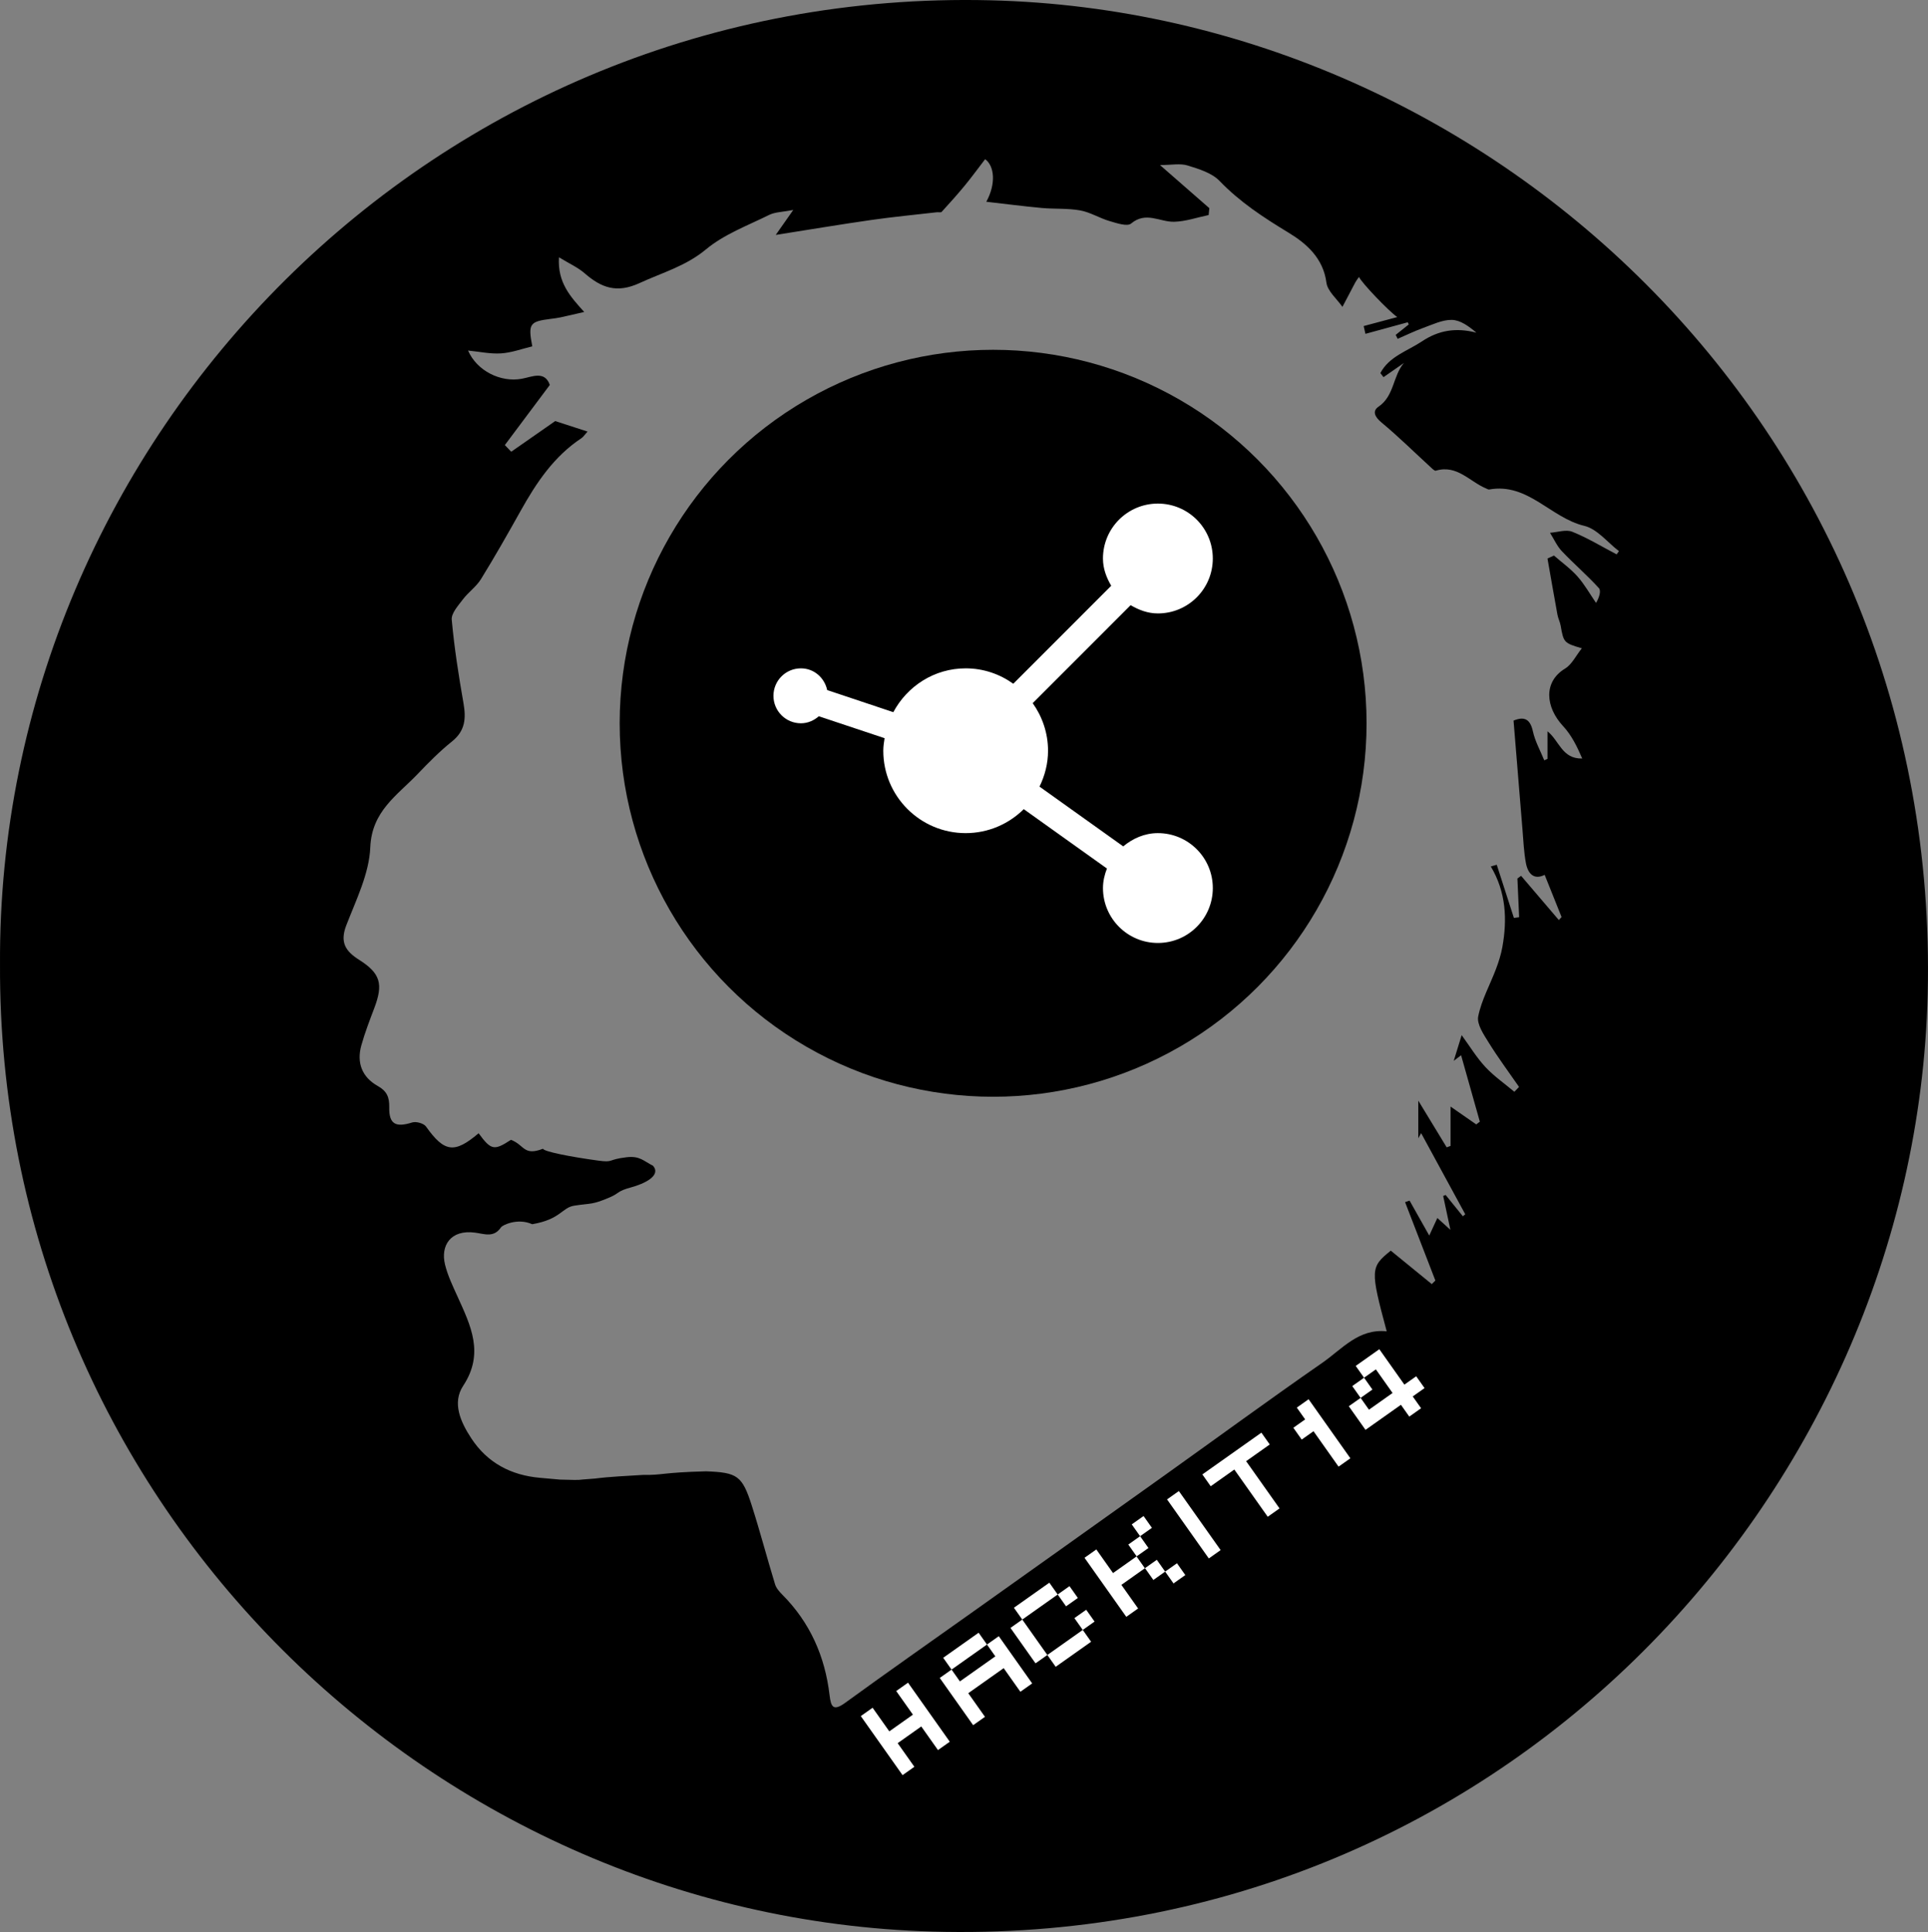
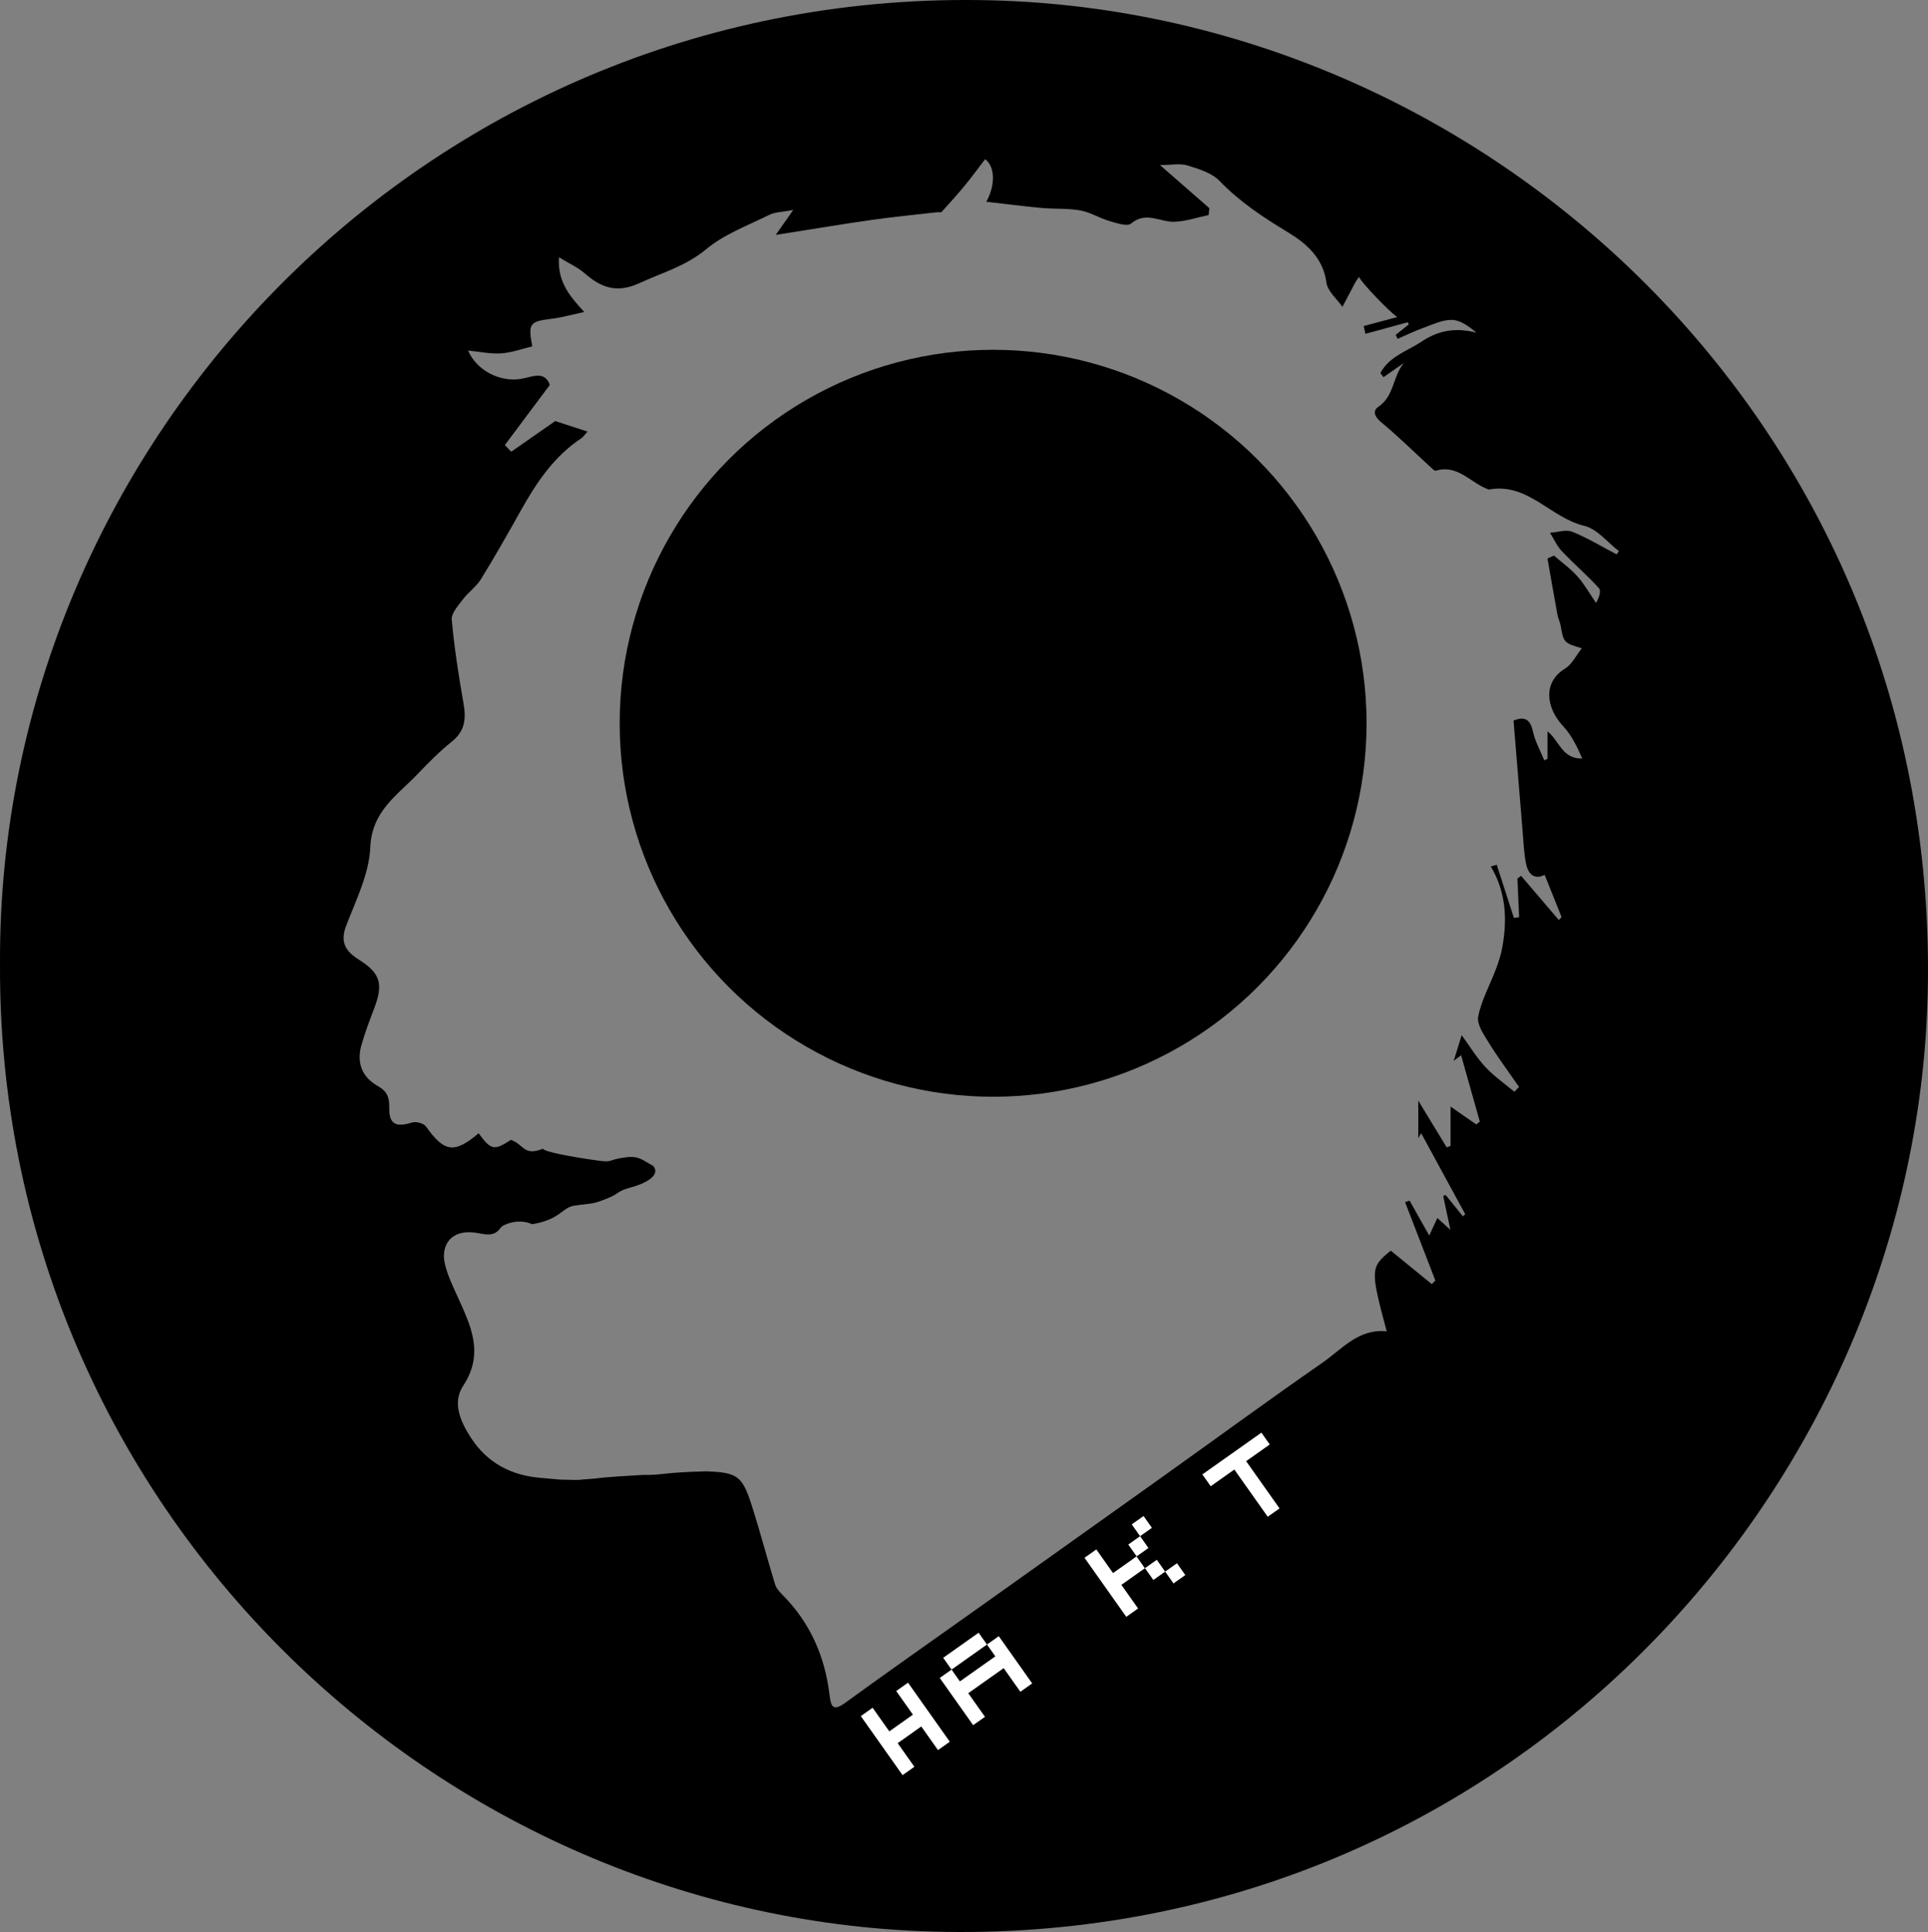
<svg xmlns="http://www.w3.org/2000/svg" xmlns:ns1="http://www.inkscape.org/namespaces/inkscape" xmlns:ns2="http://sodipodi.sourceforge.net/DTD/sodipodi-0.dtd" width="438.829" height="439.709" id="svg3400" version="1.1" ns1:version="0.48.4 r9939" ns2:docname="New document 7">
  <rect width="100%" height="100%" fill="#808080" stroke="none" />
  <defs id="defs3402" />
  <ns2:namedview id="base" pagecolor="#ffffff" bordercolor="#666666" borderopacity="1.0" ns1:pageopacity="0.0" ns1:pageshadow="2" ns1:zoom="0.35" ns1:cx="262.98588" ns1:cy="-40.145627" ns1:document-units="px" ns1:current-layer="layer1" showgrid="false" fit-margin-top="0" fit-margin-left="0" fit-margin-right="0" fit-margin-bottom="0" ns1:window-width="956" ns1:window-height="732" ns1:window-x="734" ns1:window-y="183" ns1:window-maximized="0" />
  <g ns1:label="Layer 1" ns1:groupmode="layer" id="layer1" transform="translate(-112.014,-52.508)">
    <g id="g3942" transform="translate(-614.327,5703.285)">
      <g id="g3512">
        <circle d="m 402,254 c 0,46.944 -38.056,85 -85,85 -46.944,0 -85,-38.056 -85,-85 0,-46.944 38.056,-85 85,-85 46.944,0 85,38.056 85,85 z" transform="translate(635.384,-5740.166)" ns2:ry="85" ns2:rx="85" ns2:cy="254" ns2:cx="317" cx="317" cy="254" r="85" id="circle3348" />
        <g id="g3498">
          <path ns2:nodetypes="cssscccccccccccccccccccccccccccccccccccccccccccccccccccccccscccccccccccsccccccsscssscccccccccccccccccccccccccccccccccccccccccccccccccccccccccccccccccccccccccccccccccccccccccccc" style="fill-rule:evenodd" ns1:connector-curvature="0" id="path3182-1" d="m 726.344,-5431.272 c -0.667,-119.853 98.756,-222.502 225.346,-219.439 115.461,2.794 216.533,99.168 213.409,226.184 -2.837,115.337 -99.026,217.022 -226.529,213.362 -115.743,-3.323 -212.762,-99.097 -212.226,-220.107 z m 314.894,-133.671 c -0.237,-0.308 -0.474,-0.615 -0.71,-0.923 1.975,-3.791 6.146,-5.003 9.489,-7.235 3.802,-2.537 7.788,-3.161 12.364,-1.959 -1.77,-1.507 -3.668,-2.873 -5.592,-2.911 -2.137,-0.042 -4.329,1.036 -6.436,1.795 -2.005,0.723 -3.93,1.665 -5.889,2.511 -0.152,-0.298 -0.305,-0.596 -0.456,-0.895 0.992,-0.792 1.984,-1.585 2.977,-2.377 -0.078,-0.164 -0.156,-0.328 -0.234,-0.492 -3.209,0.877 -6.418,1.754 -9.626,2.631 -0.134,-0.59 -0.269,-1.18 -0.401,-1.771 2.472,-0.661 4.944,-1.322 7.646,-2.044 -1.974,-1.365 -8.185,-7.876 -8.708,-9.134 -0.33,0.481 -0.621,0.829 -0.83,1.22 -0.993,1.857 -1.964,3.726 -2.942,5.59 -1.269,-1.834 -3.389,-3.558 -3.646,-5.525 -0.731,-5.593 -4.592,-8.915 -8.594,-11.344 -5.682,-3.448 -11.079,-6.96 -15.726,-11.791 -1.764,-1.833 -4.709,-2.724 -7.279,-3.518 -1.684,-0.521 -3.658,-0.098 -6.281,-0.098 4.233,3.697 7.732,6.754 11.231,9.811 -0.054,0.522 -0.108,1.044 -0.162,1.566 -2.618,0.542 -5.228,1.467 -7.857,1.529 -3.236,0.077 -6.409,-2.429 -9.79,0.406 -0.881,0.738 -3.308,-0.098 -4.921,-0.568 -2.266,-0.662 -4.37,-2.007 -6.659,-2.42 -2.864,-0.518 -5.855,-0.289 -8.774,-0.558 -4.221,-0.39 -8.425,-0.937 -12.6,-1.413 2.269,-4.136 1.832,-8.19 -0.27,-9.688 -1.568,2.042 -3.032,4.056 -4.612,5.976 -1.694,2.059 -3.481,4.044 -5.28,6.013 -0.181,0.198 -0.725,0.046 -1.097,0.089 -4.944,0.569 -9.902,1.04 -14.828,1.744 -6.982,0.998 -13.94,2.169 -21.841,3.414 1.558,-2.218 2.507,-3.568 3.99,-5.68 -2.432,0.472 -4.131,0.456 -5.489,1.127 -4.9,2.425 -10.248,4.406 -14.365,7.83 -4.616,3.84 -9.966,5.299 -15.118,7.676 -5.181,2.39 -8.707,1.093 -12.489,-2.202 -1.567,-1.365 -3.558,-2.245 -5.872,-3.662 -0.355,5.774 2.618,8.976 5.747,12.447 -2.07,0.475 -3.721,0.869 -5.38,1.225 -0.729,0.157 -1.474,0.248 -2.215,0.342 -4.841,0.609 -5.21,1.1 -4.222,6.258 -2.345,0.558 -4.7,1.443 -7.103,1.6 -2.459,0.16 -4.964,-0.396 -7.517,-0.646 1.999,4.616 7.4,7.309 12.216,6.423 2.362,-0.433 5.229,-1.911 6.392,1.403 -3.541,4.735 -6.889,9.212 -10.236,13.688 0.485,0.505 0.97,1.01 1.454,1.516 3.335,-2.326 6.671,-4.652 10.012,-6.981 2.264,0.737 4.651,1.512 7.356,2.392 -0.628,0.687 -0.954,1.22 -1.426,1.533 -6.244,4.132 -10.229,10.125 -13.796,16.502 -2.926,5.231 -5.886,10.449 -9.035,15.548 -1.067,1.728 -2.882,2.976 -4.122,4.621 -1.066,1.413 -2.662,3.155 -2.529,4.617 0.577,6.369 1.569,12.711 2.676,19.016 0.607,3.46 0.387,6.281 -2.617,8.688 -2.817,2.259 -5.381,4.86 -7.884,7.477 -4.604,4.812 -10.376,8.381 -10.714,16.623 -0.246,5.981 -3.217,11.938 -5.452,17.721 -1.488,3.85 -0.252,5.881 2.923,7.887 4.909,3.1 5.494,5.56 3.436,10.991 -1.059,2.794 -2.139,5.595 -2.942,8.467 -1.109,3.965 0.155,7.251 3.76,9.262 2.049,1.143 2.634,2.541 2.589,4.793 -0.077,3.888 1.442,4.678 5.216,3.496 0.897,-0.28 2.634,0.194 3.147,0.917 4.174,5.873 6.458,6.229 11.978,1.535 2.845,3.898 3.549,3.988 7.359,1.495 3.124,1.188 2.847,3.764 7.307,2.027 0.073,0.636 6.321,1.861 12.559,2.705 3.63,0.491 1.95,-0.229 6.447,-0.763 3.003,-0.357 3.845,0.83 6.047,1.951 1.894,2.268 -2.06,4.108 -5.028,4.908 -3.179,0.857 -2.605,1.295 -4.738,2.223 -4.124,1.793 -4.307,1.335 -8.171,1.935 -2.862,0.444 -3.061,3.103 -9.578,4.221 -3.435,-1.529 -6.834,0.292 -7.087,0.674 -1.644,2.477 -3.771,1.527 -5.969,1.239 -5.552,-0.727 -7.845,2.979 -6.792,7.273 0.615,2.51 1.771,4.906 2.847,7.28 2.991,6.604 6.153,12.925 1.29,20.302 -2.58,3.912 -0.571,8.283 1.834,11.952 3.674,5.603 9.049,8.422 15.662,9.002 1.439,0.126 2.879,0.257 4.525,0.403 6.257,0.144 2.499,0.121 7.928,-0.233 3.642,-0.463 7.327,-0.591 11.11,-0.84 4.323,0.089 4.071,-0.547 14.217,-0.811 7.137,0.269 8.23,0.977 10.422,7.839 1.89,5.915 3.468,11.929 5.283,17.869 0.267,0.877 0.979,1.685 1.65,2.359 6.311,6.339 9.718,14.05 10.753,22.845 0.32,2.712 0.828,3.766 3.601,1.748 9.765,-7.105 19.666,-14.024 29.507,-21.025 14.401,-10.244 28.805,-20.484 43.19,-30.751 11.954,-8.531 23.803,-17.214 35.867,-25.586 4.478,-3.107 8.256,-7.843 14.653,-7.155 -3.767,-14.032 -3.727,-14.624 0.926,-18.366 3.137,2.559 6.234,5.086 9.331,7.613 0.272,-0.271 0.546,-0.542 0.818,-0.812 -2.299,-5.947 -4.596,-11.894 -6.894,-17.84 0.341,-0.116 0.682,-0.233 1.022,-0.351 1.406,2.497 2.812,4.993 4.479,7.953 0.817,-1.772 1.276,-2.769 1.844,-4 0.94,0.854 1.702,1.547 2.968,2.698 -0.645,-3.022 -1.144,-5.363 -1.644,-7.704 0.187,-0.077 0.373,-0.155 0.559,-0.232 1.309,1.616 2.616,3.232 3.924,4.849 0.182,-0.152 0.361,-0.306 0.542,-0.458 -3.345,-6.147 -6.688,-12.294 -10.044,-18.466 -0.218,0.396 -0.413,0.749 -0.644,1.168 0,-2.606 0,-5.029 0,-8.557 2.525,4.152 4.494,7.391 6.464,10.629 0.292,-0.11 0.584,-0.221 0.876,-0.331 0,-2.863 0,-5.727 0,-8.954 2.191,1.522 4.021,2.794 5.852,4.066 0.272,-0.21 0.544,-0.418 0.816,-0.627 -1.418,-5.023 -2.836,-10.048 -4.267,-15.116 -0.541,0.411 -0.983,0.747 -1.677,1.273 0.668,-2.161 1.211,-3.92 1.806,-5.848 1.834,2.507 3.388,5.089 5.396,7.247 1.959,2.105 4.381,3.78 6.601,5.643 0.354,-0.369 0.709,-0.739 1.062,-1.108 -2.317,-3.352 -4.76,-6.626 -6.903,-10.086 -1.134,-1.832 -2.745,-4.187 -2.392,-5.953 0.745,-3.722 2.689,-7.195 4.05,-10.804 0.604,-1.604 1.138,-3.266 1.441,-4.948 1.148,-6.351 0.849,-12.561 -2.622,-18.381 0.45,-0.13 0.901,-0.261 1.353,-0.391 1.302,4.034 2.603,8.067 3.904,12.102 0.397,-0.055 0.795,-0.108 1.192,-0.163 -0.131,-2.937 -0.262,-5.873 -0.393,-8.81 0.279,-0.203 0.559,-0.406 0.838,-0.609 2.861,3.353 5.725,6.707 8.586,10.06 0.209,-0.227 0.418,-0.454 0.627,-0.681 -1.263,-3.148 -2.524,-6.296 -3.849,-9.599 -2.43,1.222 -3.82,-0.254 -4.274,-2.713 -0.468,-2.537 -0.569,-5.144 -0.785,-7.725 -0.683,-8.173 -1.343,-16.349 -2.024,-24.672 2.438,-0.988 3.779,-0.399 4.411,2.466 0.499,2.271 1.691,4.388 2.576,6.573 0.248,-0.107 0.496,-0.215 0.744,-0.324 0,-2.079 0,-4.157 0,-6.277 2.685,2.139 3.31,6.321 7.9,6.193 -1.15,-2.684 -2.438,-5.317 -4.349,-7.369 -3.988,-4.282 -4.58,-10.048 0.448,-13.099 1.549,-0.94 2.465,-2.928 3.813,-4.614 -4.073,-1.2 -4.157,-1.326 -4.822,-5.163 -0.146,-0.84 -0.57,-1.631 -0.725,-2.472 -0.782,-4.263 -1.518,-8.534 -2.27,-12.803 0.491,-0.225 0.982,-0.449 1.474,-0.673 1.806,1.574 3.789,2.99 5.364,4.768 1.613,1.82 2.825,3.994 4.213,6.013 0.724,-1.209 1.201,-2.766 0.643,-3.378 -2.665,-2.925 -5.692,-5.517 -8.418,-8.391 -1.124,-1.186 -1.815,-2.783 -2.703,-4.193 1.706,-0.116 3.645,-0.808 5.072,-0.233 3.488,1.403 6.742,3.393 10.091,5.147 0.177,-0.246 0.354,-0.493 0.531,-0.74 -2.615,-1.988 -4.972,-5.062 -7.893,-5.754 -7.637,-1.809 -12.816,-9.86 -21.639,-8.274 -0.214,0.038 -0.472,-0.142 -0.701,-0.236 -3.739,-1.536 -6.619,-5.493 -11.445,-4.043 -0.294,0.088 -0.835,-0.477 -1.197,-0.809 -3.719,-3.406 -7.314,-6.96 -11.189,-10.178 -1.52,-1.262 -2.126,-2.583 -0.658,-3.58 3.614,-2.451 3.243,-7.007 5.788,-9.952 -1.547,1.074 -3.1,2.153 -4.654,3.232 z" clip-rule="evenodd" />
          <g id="g3350" transform="translate(636.438,-5748.604)">
            <path id="path3352" d="m 298.021,499.933 -2.688,1.901 -9.507,-13.437 2.688,-1.901 9.507,13.437 z m -3.803,-5.375 -1.901,-2.687 5.375,-3.803 1.9,2.687 -5.374,3.803 z m 11.864,-0.329 -2.688,1.901 -9.506,-13.437 2.687,-1.901 9.507,13.437 z" ns1:connector-curvature="0" style="fill:#ffffff" />
            <path id="path3354" d="m 314.09,488.563 -2.688,1.901 -7.604,-10.749 2.687,-1.901 7.605,10.749 z m -7.606,-10.749 -1.9,-2.688 8.062,-5.704 1.901,2.688 -8.063,5.704 z m 3.803,5.374 -1.9,-2.687 8.062,-5.704 1.9,2.687 -8.062,5.704 z m 14.552,-2.229 -2.688,1.9 -7.604,-10.749 2.688,-1.901 7.604,10.75 z" ns1:connector-curvature="0" style="fill:#ffffff" />
-             <path id="path3356" d="m 328.285,474.487 -2.688,1.901 -5.703,-8.062 2.687,-1.901 5.704,8.062 z m -5.704,-8.061 -1.901,-2.688 8.062,-5.703 1.901,2.688 -8.062,5.703 z m 7.606,10.749 -1.901,-2.688 8.062,-5.703 1.901,2.688 -8.062,5.703 z m 5.044,-15.666 -2.687,1.901 -1.901,-2.688 2.687,-1.901 1.901,2.688 z m 3.803,5.374 -2.688,1.901 -1.901,-2.688 2.688,-1.901 1.901,2.688 z" ns1:connector-curvature="0" style="fill:#ffffff" />
-             <path id="path3358" d="m 348.943,463.904 -2.688,1.901 -9.506,-13.437 2.687,-1.9 9.507,13.436 z m -3.802,-5.375 -1.901,-2.686 5.349,-3.784 1.9,2.687 -5.348,3.783 z m 6.161,-8.389 -2.688,1.901 -1.901,-2.688 2.688,-1.901 1.901,2.688 z m 0.786,-4.589 -2.688,1.901 -1.901,-2.688 2.687,-1.901 1.902,2.688 z m 3.016,9.963 -2.688,1.901 -1.9,-2.688 2.687,-1.901 1.901,2.688 z m 4.588,0.786 -2.688,1.901 -1.901,-2.688 2.688,-1.901 1.901,2.688 z" ns1:connector-curvature="0" style="fill:#ffffff" />
-             <path id="path3360" d="m 367.727,450.615 -2.687,1.901 -9.507,-13.437 2.688,-1.901 9.506,13.437 z" ns1:connector-curvature="0" style="fill:#ffffff" />
+             <path id="path3358" d="m 348.943,463.904 -2.688,1.901 -9.506,-13.437 2.687,-1.9 9.507,13.436 z m -3.802,-5.375 -1.901,-2.686 5.349,-3.784 1.9,2.687 -5.348,3.783 m 6.161,-8.389 -2.688,1.901 -1.901,-2.688 2.688,-1.901 1.901,2.688 z m 0.786,-4.589 -2.688,1.901 -1.901,-2.688 2.687,-1.901 1.902,2.688 z m 3.016,9.963 -2.688,1.901 -1.9,-2.688 2.687,-1.901 1.901,2.688 z m 4.588,0.786 -2.688,1.901 -1.901,-2.688 2.688,-1.901 1.901,2.688 z" ns1:connector-curvature="0" style="fill:#ffffff" />
            <path id="path3362" d="m 365.47,436.083 -1.901,-2.688 13.437,-9.506 1.901,2.688 -13.437,9.506 z m 15.667,5.046 -2.688,1.9 -7.605,-10.749 2.688,-1.901 7.605,10.75 z" ns1:connector-curvature="0" style="fill:#ffffff" />
-             <path id="path3364" d="m 388.869,423.561 -2.688,1.901 -1.901,-2.688 2.688,-1.901 1.901,2.688 z m 8.391,6.161 -2.688,1.901 -9.506,-13.438 2.688,-1.9 9.506,13.437 z" ns1:connector-curvature="0" style="fill:#ffffff" />
-             <path id="path3366" d="m 401.491,418.662 -2.687,1.901 -1.901,-2.687 2.688,-1.901 1.9,2.687 z m 0.787,-4.588 -2.688,1.901 -1.901,-2.688 2.688,-1.901 1.901,2.688 z m 0.785,-4.589 -2.687,1.901 -1.901,-2.688 2.687,-1.901 1.901,2.688 z m -2.358,13.766 -1.9,-2.688 8.062,-5.704 1.901,2.688 -8.063,5.704 z m 12.65,-4.918 -2.687,1.901 -9.507,-13.437 2.688,-1.901 9.506,13.437 z m 0.787,-4.589 -2.687,1.901 -1.902,-2.688 2.688,-1.901 1.901,2.688 z" ns1:connector-curvature="0" style="fill:#ffffff" />
          </g>
        </g>
      </g>
-       <path id="path3368" d="m 989.885,-5461.165 c -3.039,0 -5.725,1.221 -7.887,3.016 l -19.055,-13.6 c 1.209,-2.49 1.94,-5.225 1.94,-8.166 0,-4.041 -1.317,-7.775 -3.491,-10.828 l 22.29,-22.302 c 1.856,1.087 3.896,1.88 6.202,1.88 6.909,0 12.5,-5.591 12.5,-12.5 0,-6.909 -5.591,-12.5 -12.5,-12.5 -6.909,0 -12.5,5.591 -12.5,12.5 0,2.307 0.793,4.346 1.88,6.201 l -22.29,22.303 c -3.076,-2.197 -6.787,-3.504 -10.84,-3.504 -7.153,0 -13.306,4.064 -16.467,9.973 l -15.052,-5.029 c -0.61,-2.807 -2.991,-4.944 -5.981,-4.944 -3.455,0 -6.25,2.795 -6.25,6.25 0,3.455 2.795,6.25 6.25,6.25 1.574,0 2.979,-0.635 4.077,-1.6 l 14.966,4.992 c -0.147,0.941 -0.293,1.881 -0.293,2.857 0,10.352 8.398,18.75 18.75,18.75 5.15,0 9.826,-2.088 13.221,-5.457 l 18.934,13.514 c -0.538,1.392 -0.904,2.869 -0.904,4.443 0,6.896 5.591,12.5 12.5,12.5 6.909,0 12.5,-5.604 12.5,-12.5 0,-6.896 -5.591,-12.499 -12.5,-12.499 z" ns1:connector-curvature="0" style="fill:#ffffff" />
    </g>
  </g>
</svg>